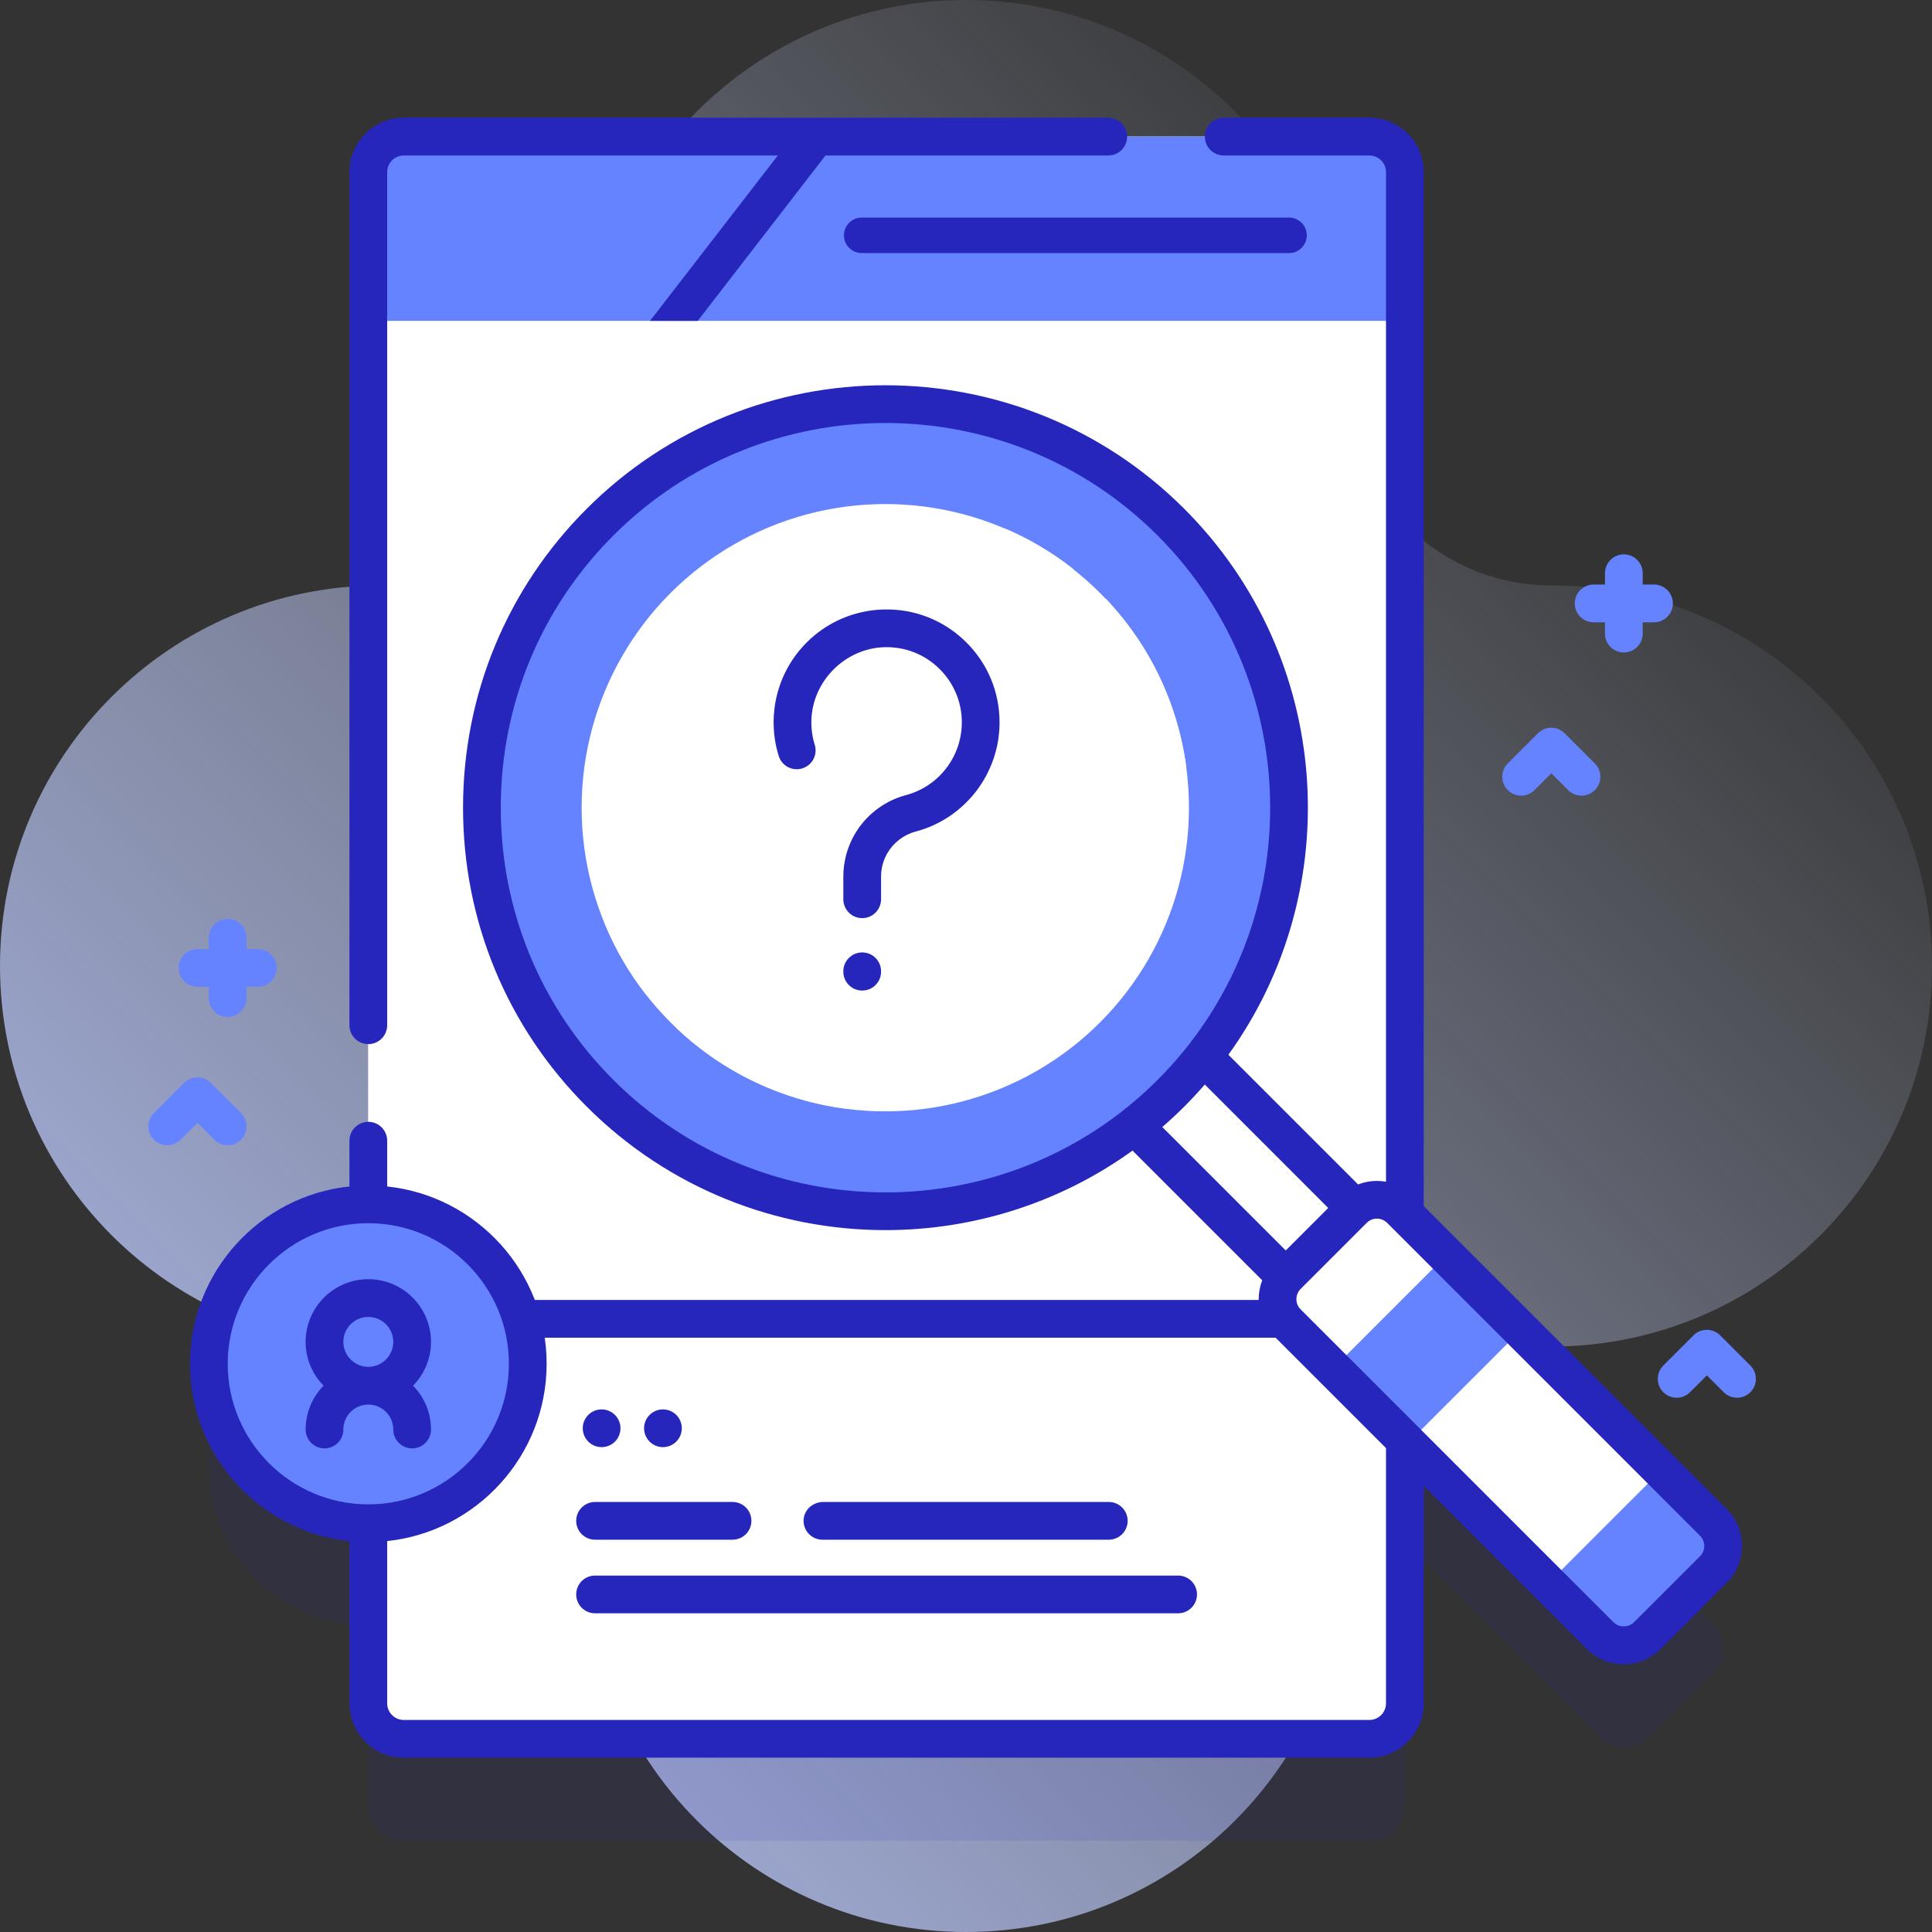
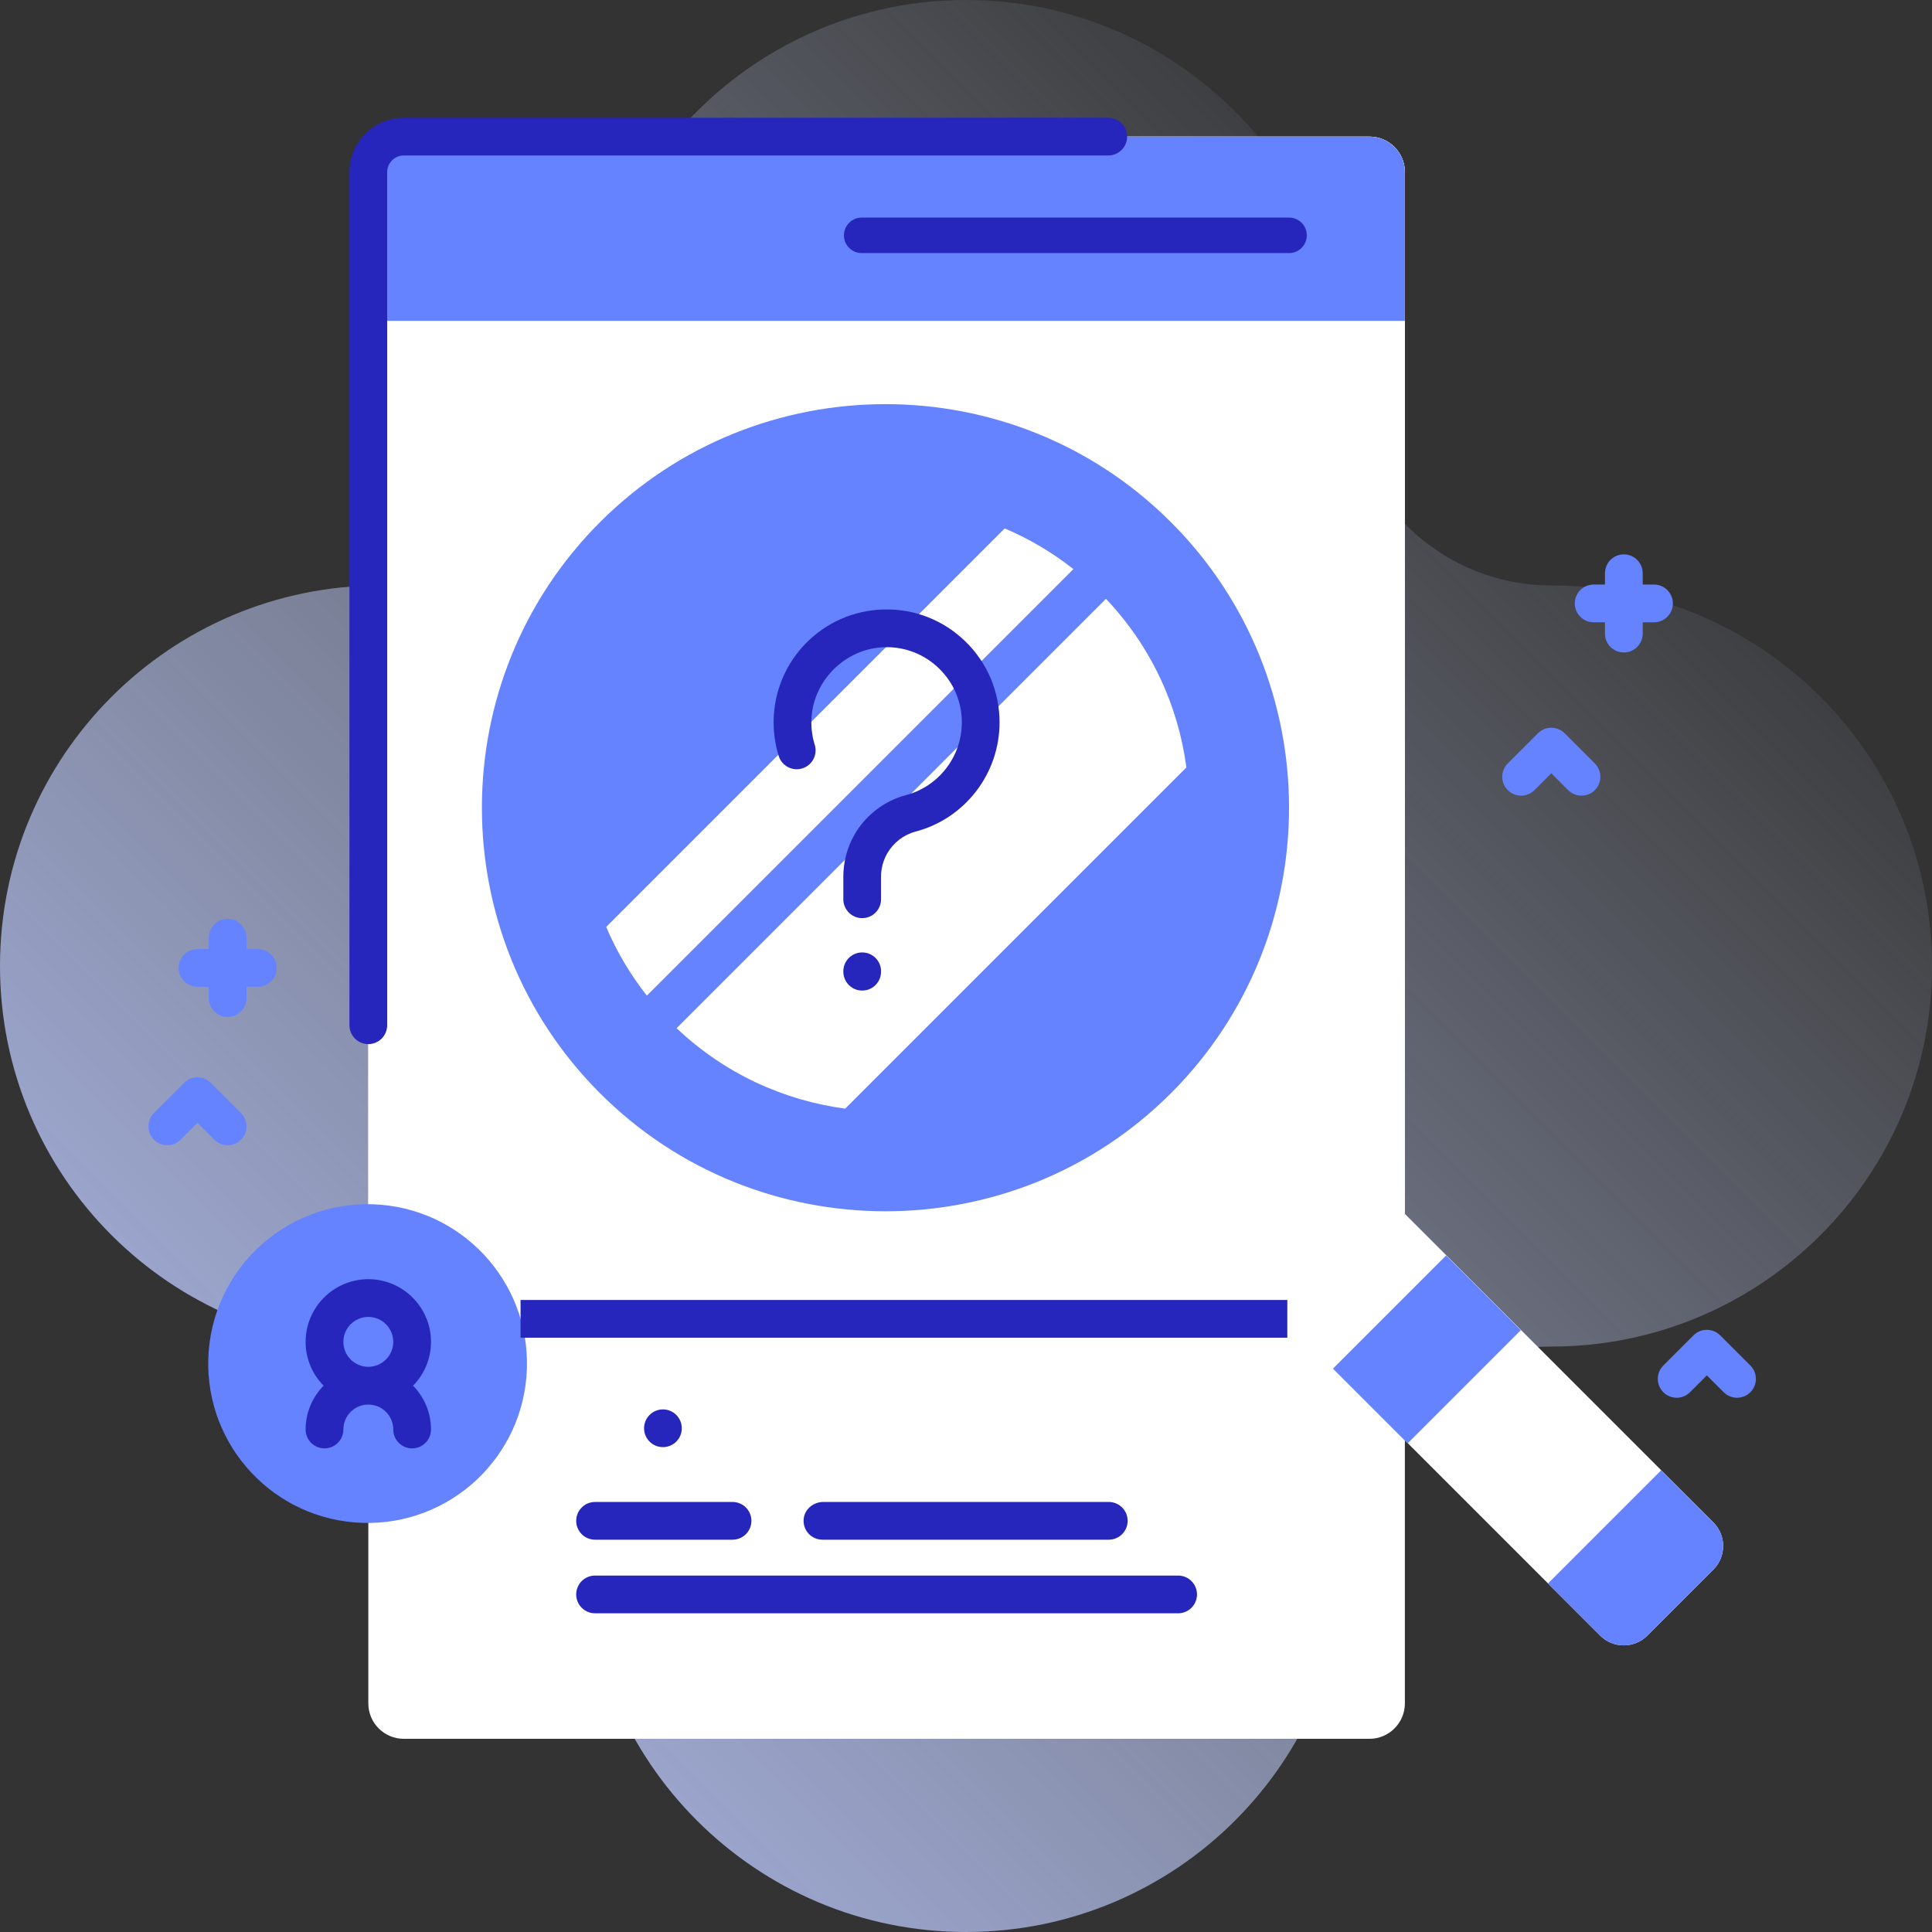
<svg xmlns="http://www.w3.org/2000/svg" id="Capa_1" enable-background="new 0 0 512 512" height="512" viewBox="0 0 512 512" width="512">
  <rect x="0" y="0" width="512" height="512" fill="#333333" stroke="none" />
  <linearGradient id="SVGID_1_" gradientUnits="userSpaceOnUse" x1="437.085" x2="-4" y1="74.915" y2="516">
    <stop offset="0" stop-color="#d2deff" stop-opacity="0" />
    <stop offset="1" stop-color="#b7c5ff" />
  </linearGradient>
  <path d="m411.152 155.152c-29.991 0-54.303-24.312-54.303-54.303 0-55.698-45.152-100.849-100.849-100.849s-100.848 45.151-100.848 100.848c0 29.991-24.312 54.303-54.303 54.303-55.698.001-100.849 45.152-100.849 100.849s45.151 100.848 100.848 100.848c29.991 0 54.303 24.312 54.303 54.303.001 55.698 45.152 100.849 100.849 100.849s100.848-45.151 100.848-100.848c0-29.991 24.312-54.303 54.303-54.303 55.698-.001 100.849-45.152 100.849-100.849s-45.151-100.848-100.848-100.848z" fill="url(#SVGID_1_)" />
-   <path d="m454.062 430.452-81.755-81.755v-276.092c0-5.19-4.21-9.4-9.4-9.4h-255.9c-5.19 0-9.4 4.21-9.4 9.4v273.556s0 0-.001 0c-23.338 0-42.256 18.919-42.256 42.256s18.919 42.256 42.256 42.256h.001v47.732c0 5.19 4.21 9.4 9.4 9.4h255.9c5.19 0 9.4-4.21 9.4-9.4v-69.712l51.757 51.757c3.452 3.452 9.048 3.452 12.499 0l17.499-17.499c3.451-3.451 3.451-9.047 0-12.499z" fill="#2626bc" opacity=".1" />
  <path d="m372.307 45.605v405.8c0 5.19-4.21 9.4-9.4 9.4h-255.9c-5.19 0-9.4-4.21-9.4-9.4v-405.8c0-5.19 4.21-9.4 9.4-9.4h255.9c5.19 0 9.4 4.21 9.4 9.4z" fill="#fff" />
  <path d="m372.307 45.605v303.9h-274.7v-303.9c0-5.19 4.21-9.4 9.4-9.4h255.9c5.19 0 9.4 4.21 9.4 9.4z" fill="#fff" />
  <path d="m372.307 85.037v-39.423c0-5.197-4.213-9.41-9.41-9.41h-255.881c-5.197 0-9.41 4.213-9.41 9.41v39.423z" fill="#6583fe" />
  <g>
    <g>
      <g>
        <g>
-           <path d="m184.908 85.029 35.357-45.768-7.914-6.114-40.08 51.882z" fill="#2626bc" />
-         </g>
+           </g>
        <g>
          <path d="m341.612 67.069h-113.255c-2.597 0-4.703-2.106-4.703-4.703s2.105-4.703 4.703-4.703h113.255c2.597 0 4.703 2.106 4.703 4.703s-2.105 4.703-4.703 4.703z" fill="#2626bc" />
        </g>
      </g>
    </g>
  </g>
  <g>
    <path d="m292.551 290.335 18.326-18.325 55.613 55.613-18.325 18.326z" fill="#fff" />
    <g>
      <path d="m310.321 289.71c-41.719 41.719-109.601 41.719-151.321 0s-41.719-109.602 0-151.321 109.602-41.719 151.321 0 41.719 109.601 0 151.321z" fill="#6583fe" />
    </g>
    <g fill="#fff">
-       <ellipse cx="234.612" cy="214.051" rx="80.473" ry="80.473" />
      <path d="m284.457 150.815-113.03 113.03c-4.47-5.66-8.06-11.79-10.78-18.2l105.61-105.61c6.41 2.72 12.54 6.31 18.2 10.78z" />
      <path d="m314.406 203.375-90.42 90.42c-16.25-2.15-31.97-9.26-44.68-21.32l113.78-113.78c12.06 12.71 19.171 28.43 21.32 44.68z" />
      <path d="m454.062 415.951-17.499 17.499c-3.452 3.452-9.048 3.452-12.499 0l-82.911-82.911c-3.452-3.452-3.452-9.048 0-12.499l17.499-17.499c3.452-3.452 9.048-3.452 12.499 0l82.911 82.911c3.451 3.452 3.451 9.048 0 12.499z" />
    </g>
    <g fill="#6583fe">
      <path d="m410.239 419.626 13.824 13.824c3.452 3.452 9.048 3.452 12.499 0l17.499-17.499c3.452-3.452 3.452-9.048 0-12.499l-13.824-13.824z" />
      <path d="m353.242 362.705 29.994-29.994 19.796 19.796-29.994 29.994z" />
    </g>
  </g>
  <g fill="#2626bc">
    <path d="m228.491 243.315c-2.762 0-5-2.239-5-5v-6.016c0-3.881 1.018-7.713 2.943-11.084 2.948-5.159 7.917-8.984 13.633-10.496 8.729-2.307 14.826-10.234 14.826-19.277 0-5.43-2.145-10.506-6.037-14.293-3.891-3.785-9.026-5.783-14.468-5.636-10.445.289-19.132 9.024-19.364 19.473-.049 2.182.251 4.33.89 6.385.82 2.637-.653 5.439-3.29 6.259-2.635.82-5.439-.652-6.259-3.29-.961-3.089-1.411-6.311-1.339-9.576.355-15.959 13.131-28.806 29.085-29.248 8.175-.22 15.874 2.78 21.718 8.464 5.845 5.686 9.064 13.308 9.064 21.461 0 13.577-9.158 25.48-22.271 28.945-3.143.831-5.878 2.941-7.505 5.789-1.064 1.862-1.627 3.979-1.627 6.123v6.016c.001 2.762-2.237 5.001-4.999 5.001z" />
    <path d="m228.491 262.509c-2.762 0-5-2.239-5-5v-.106c0-2.761 2.238-5 5-5s5 2.239 5 5v.106c0 2.762-2.238 5-5 5z" />
  </g>
  <g>
    <g>
      <g>
        <g>
          <path d="m312.216 417.54h-154.52c-2.762 0-5 2.239-5 5s2.238 5 5 5h154.52c2.762 0 5-2.239 5-5s-2.238-5-5-5z" fill="#2626bc" />
        </g>
        <g>
          <path d="m194.133 398.037h-36.436c-2.762 0-5 2.239-5 5s2.238 5 5 5h36.436c2.762 0 5-2.239 5-5s-2.238-5-5-5z" fill="#2626bc" />
        </g>
        <g>
          <path d="m218.171 398.037h75.668c2.761 0 5 2.239 5 5s-2.239 5-5 5h-75.883c-2.924 0-5.261-2.51-4.976-5.492.248-2.599 2.58-4.508 5.191-4.508z" fill="#2626bc" />
        </g>
      </g>
    </g>
    <g fill="#2626bc">
      <circle cx="175.685" cy="378.506" r="5" />
-       <circle cx="159.435" cy="378.506" r="5" />
    </g>
  </g>
  <g>
    <ellipse cx="97.606" cy="361.417" fill="#6583fe" rx="42.256" ry="42.256" transform="matrix(.033 -.999 .999 .033 -266.859 446.942)" />
    <g fill="#2626bc">
      <g>
        <path d="m97.605 276.7c2.762 0 5-2.239 5-5v-226.091c0-2.429 1.977-4.405 4.406-4.405h186.688c2.762 0 5-2.239 5-5s-2.238-5-5-5h-186.687c-7.943 0-14.406 6.462-14.406 14.405v226.091c-.001 2.761 2.238 5 4.999 5z" />
-         <path d="m457.597 399.917-80.29-80.29v-274.018c0-7.943-6.462-14.405-14.404-14.405h-38.602c-2.762 0-5 2.239-5 5s2.238 5 5 5h38.602c2.429 0 4.404 1.976 4.404 4.405v267.562c-.788-.138-1.59-.219-2.406-.219-1.738 0-3.422.329-4.995.938l-34.37-34.37c31.556-43.748 27.667-105.321-11.678-144.667-43.67-43.669-114.726-43.669-158.392 0-21.122 21.122-32.755 49.248-32.755 79.196s11.633 58.075 32.755 79.196c21.834 21.834 50.515 32.751 79.196 32.751 23.002 0 46-7.029 65.47-21.073l34.37 34.37c-.609 1.573-.938 3.258-.938 4.996 0 3.697 1.439 7.172 4.054 9.786l29.689 29.69v67.635c0 2.429-1.976 4.405-4.404 4.405h-255.891c-2.43 0-4.406-1.976-4.406-4.405v-42.994c23.715-2.505 42.257-22.621 42.257-46.99s-18.542-44.484-42.257-46.99v-12.126c0-2.761-2.238-5-5-5s-5 2.239-5 5v12.127c-23.715 2.506-42.256 22.622-42.256 46.989s18.541 44.483 42.256 46.989v42.995c0 7.943 6.463 14.405 14.406 14.405h255.891c7.942 0 14.404-6.462 14.404-14.405v-57.636l43.221 43.221c2.614 2.614 6.089 4.054 9.786 4.054 3.696 0 7.171-1.439 9.784-4.053l17.499-17.499c5.395-5.395 5.395-14.174 0-19.57zm-397.247-38.5c0-20.543 16.713-37.256 37.257-37.256 20.543 0 37.256 16.713 37.256 37.256s-16.713 37.256-37.256 37.256c-20.544 0-37.257-16.713-37.257-37.256zm102.185-75.243c-19.232-19.233-29.825-44.847-29.825-72.125s10.593-52.892 29.825-72.125c19.885-19.885 46.005-29.827 72.125-29.827s52.24 9.943 72.126 29.828c39.769 39.77 39.769 104.48 0 144.25-39.77 39.767-104.478 39.768-144.251-.001zm151.321 7.071c1.893-1.893 3.699-3.841 5.428-5.833l32.712 32.713-11.261 11.261-32.712-32.712c1.992-1.73 3.94-3.536 5.833-5.429zm136.67 119.171-17.5 17.5c-1.45 1.45-3.979 1.448-5.428 0l-82.911-82.911c-.725-.725-1.124-1.689-1.124-2.714s.399-1.989 1.124-2.714l17.5-17.499c.725-.725 1.688-1.124 2.713-1.124s1.989.399 2.715 1.125l82.91 82.911c1.497 1.494 1.497 3.929.001 5.426z" />
      </g>
      <path d="m114.219 355.61c0-9.161-7.453-16.613-16.613-16.613s-16.613 7.453-16.613 16.613c0 4.518 1.818 8.615 4.755 11.613-2.936 2.998-4.755 7.095-4.755 11.613 0 2.761 2.238 5 5 5s5-2.239 5-5c0-3.646 2.967-6.613 6.613-6.613s6.613 2.967 6.613 6.613c0 2.761 2.238 5 5 5s5-2.239 5-5c0-4.518-1.818-8.615-4.755-11.613 2.937-2.997 4.755-7.095 4.755-11.613zm-16.613-6.613c3.646 0 6.613 2.967 6.613 6.613s-2.967 6.613-6.613 6.613-6.613-2.967-6.613-6.613 2.966-6.613 6.613-6.613z" />
    </g>
  </g>
  <g fill="#6583fe">
    <path d="m438.333 154.913h-3v-3c0-2.761-2.238-5-5-5s-5 2.239-5 5v3h-3c-2.762 0-5 2.239-5 5s2.238 5 5 5h3v3c0 2.761 2.238 5 5 5s5-2.239 5-5v-3h3c2.762 0 5-2.239 5-5s-2.238-5-5-5z" />
    <path d="m68.333 251.505h-3v-3c0-2.761-2.238-5-5-5s-5 2.239-5 5v3h-3c-2.762 0-5 2.239-5 5s2.238 5 5 5h3v3c0 2.761 2.238 5 5 5s5-2.239 5-5v-3h3c2.762 0 5-2.239 5-5s-2.238-5-5-5z" />
    <path d="m419.114 210.855c-1.279 0-2.56-.488-3.535-1.464l-4.465-4.464-4.465 4.464c-1.951 1.952-5.119 1.952-7.07 0-1.953-1.953-1.953-5.119 0-7.071l8-8c1.951-1.952 5.119-1.952 7.07 0l8 8c1.953 1.953 1.953 5.119 0 7.071-.975.976-2.255 1.464-3.535 1.464z" />
    <path d="m60.333 303.497c-1.279 0-2.56-.488-3.535-1.464l-4.465-4.464-4.465 4.464c-1.951 1.952-5.119 1.952-7.07 0-1.953-1.953-1.953-5.119 0-7.071l8-8c1.951-1.952 5.119-1.952 7.07 0l8 8c1.953 1.953 1.953 5.119 0 7.071-.975.975-2.256 1.464-3.535 1.464z" />
    <path d="m460.333 370.417c-1.279 0-2.56-.488-3.535-1.464l-4.465-4.464-4.465 4.464c-1.951 1.952-5.119 1.952-7.07 0-1.953-1.953-1.953-5.119 0-7.071l8-8c1.951-1.952 5.119-1.952 7.07 0l8 8c1.953 1.953 1.953 5.119 0 7.071-.975.976-2.256 1.464-3.535 1.464z" />
  </g>
  <path d="m137.953 344.505h203.2v10h-203.2z" fill="#2626bc" />
</svg>